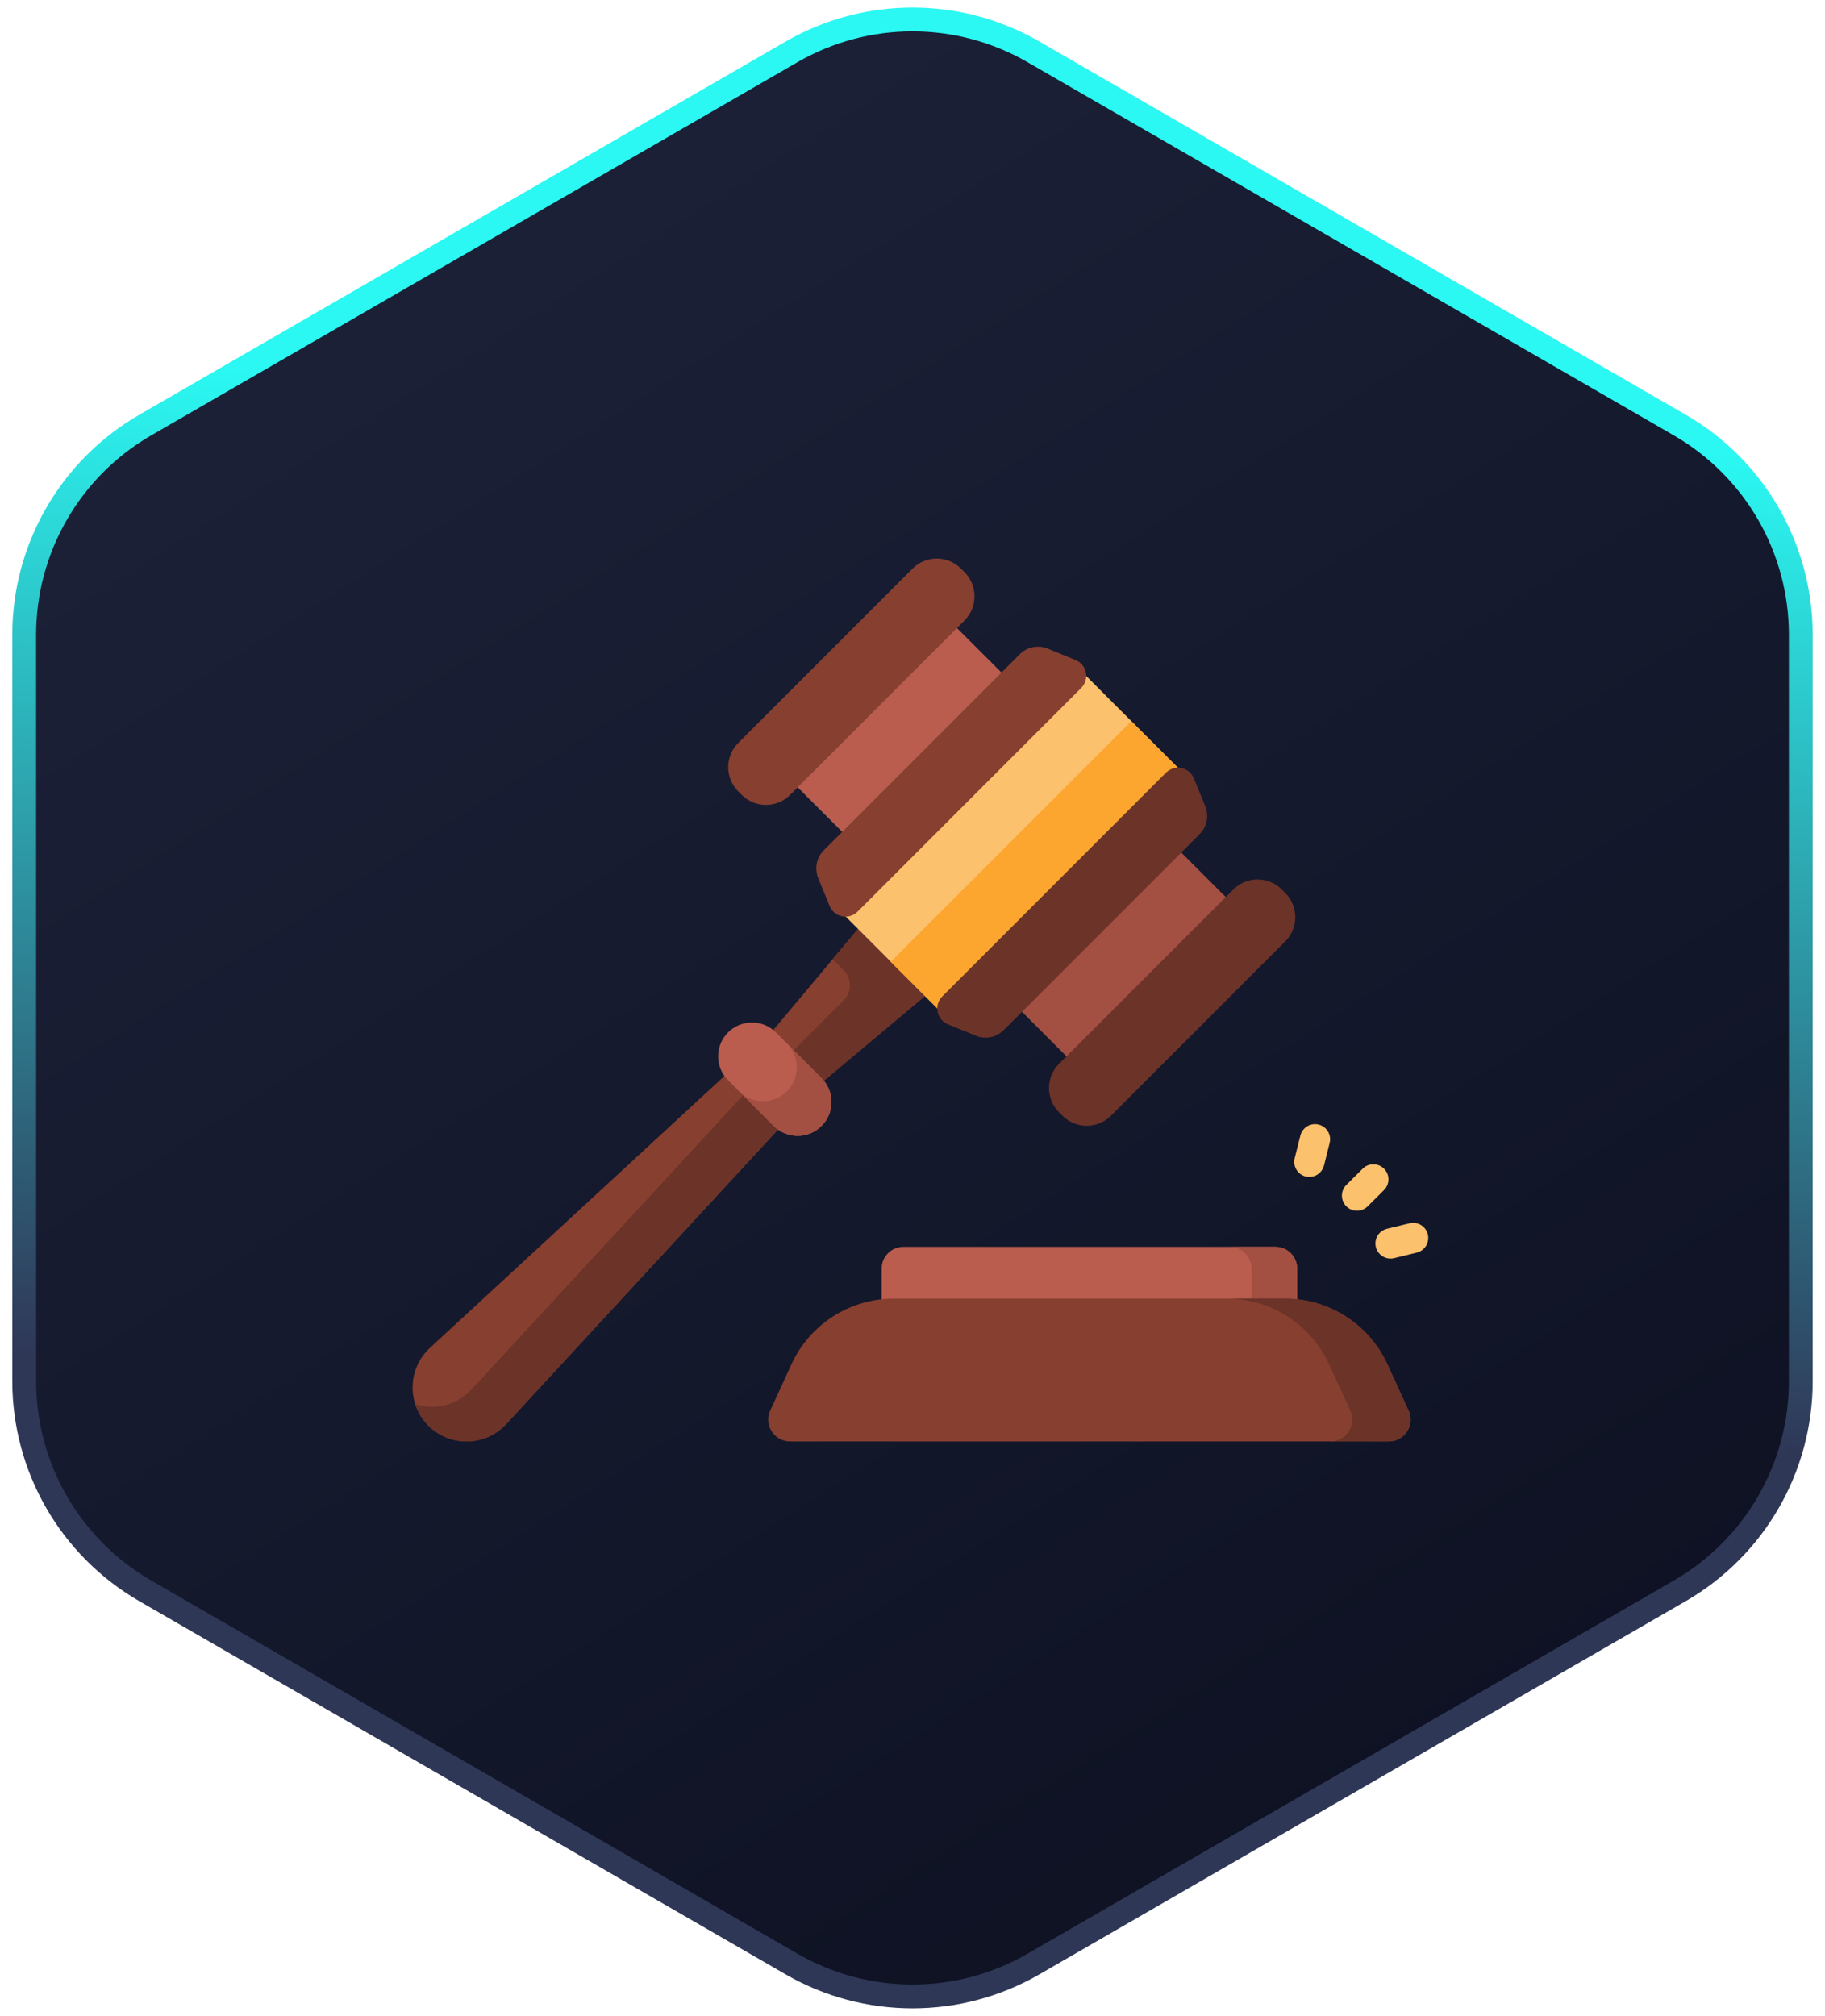
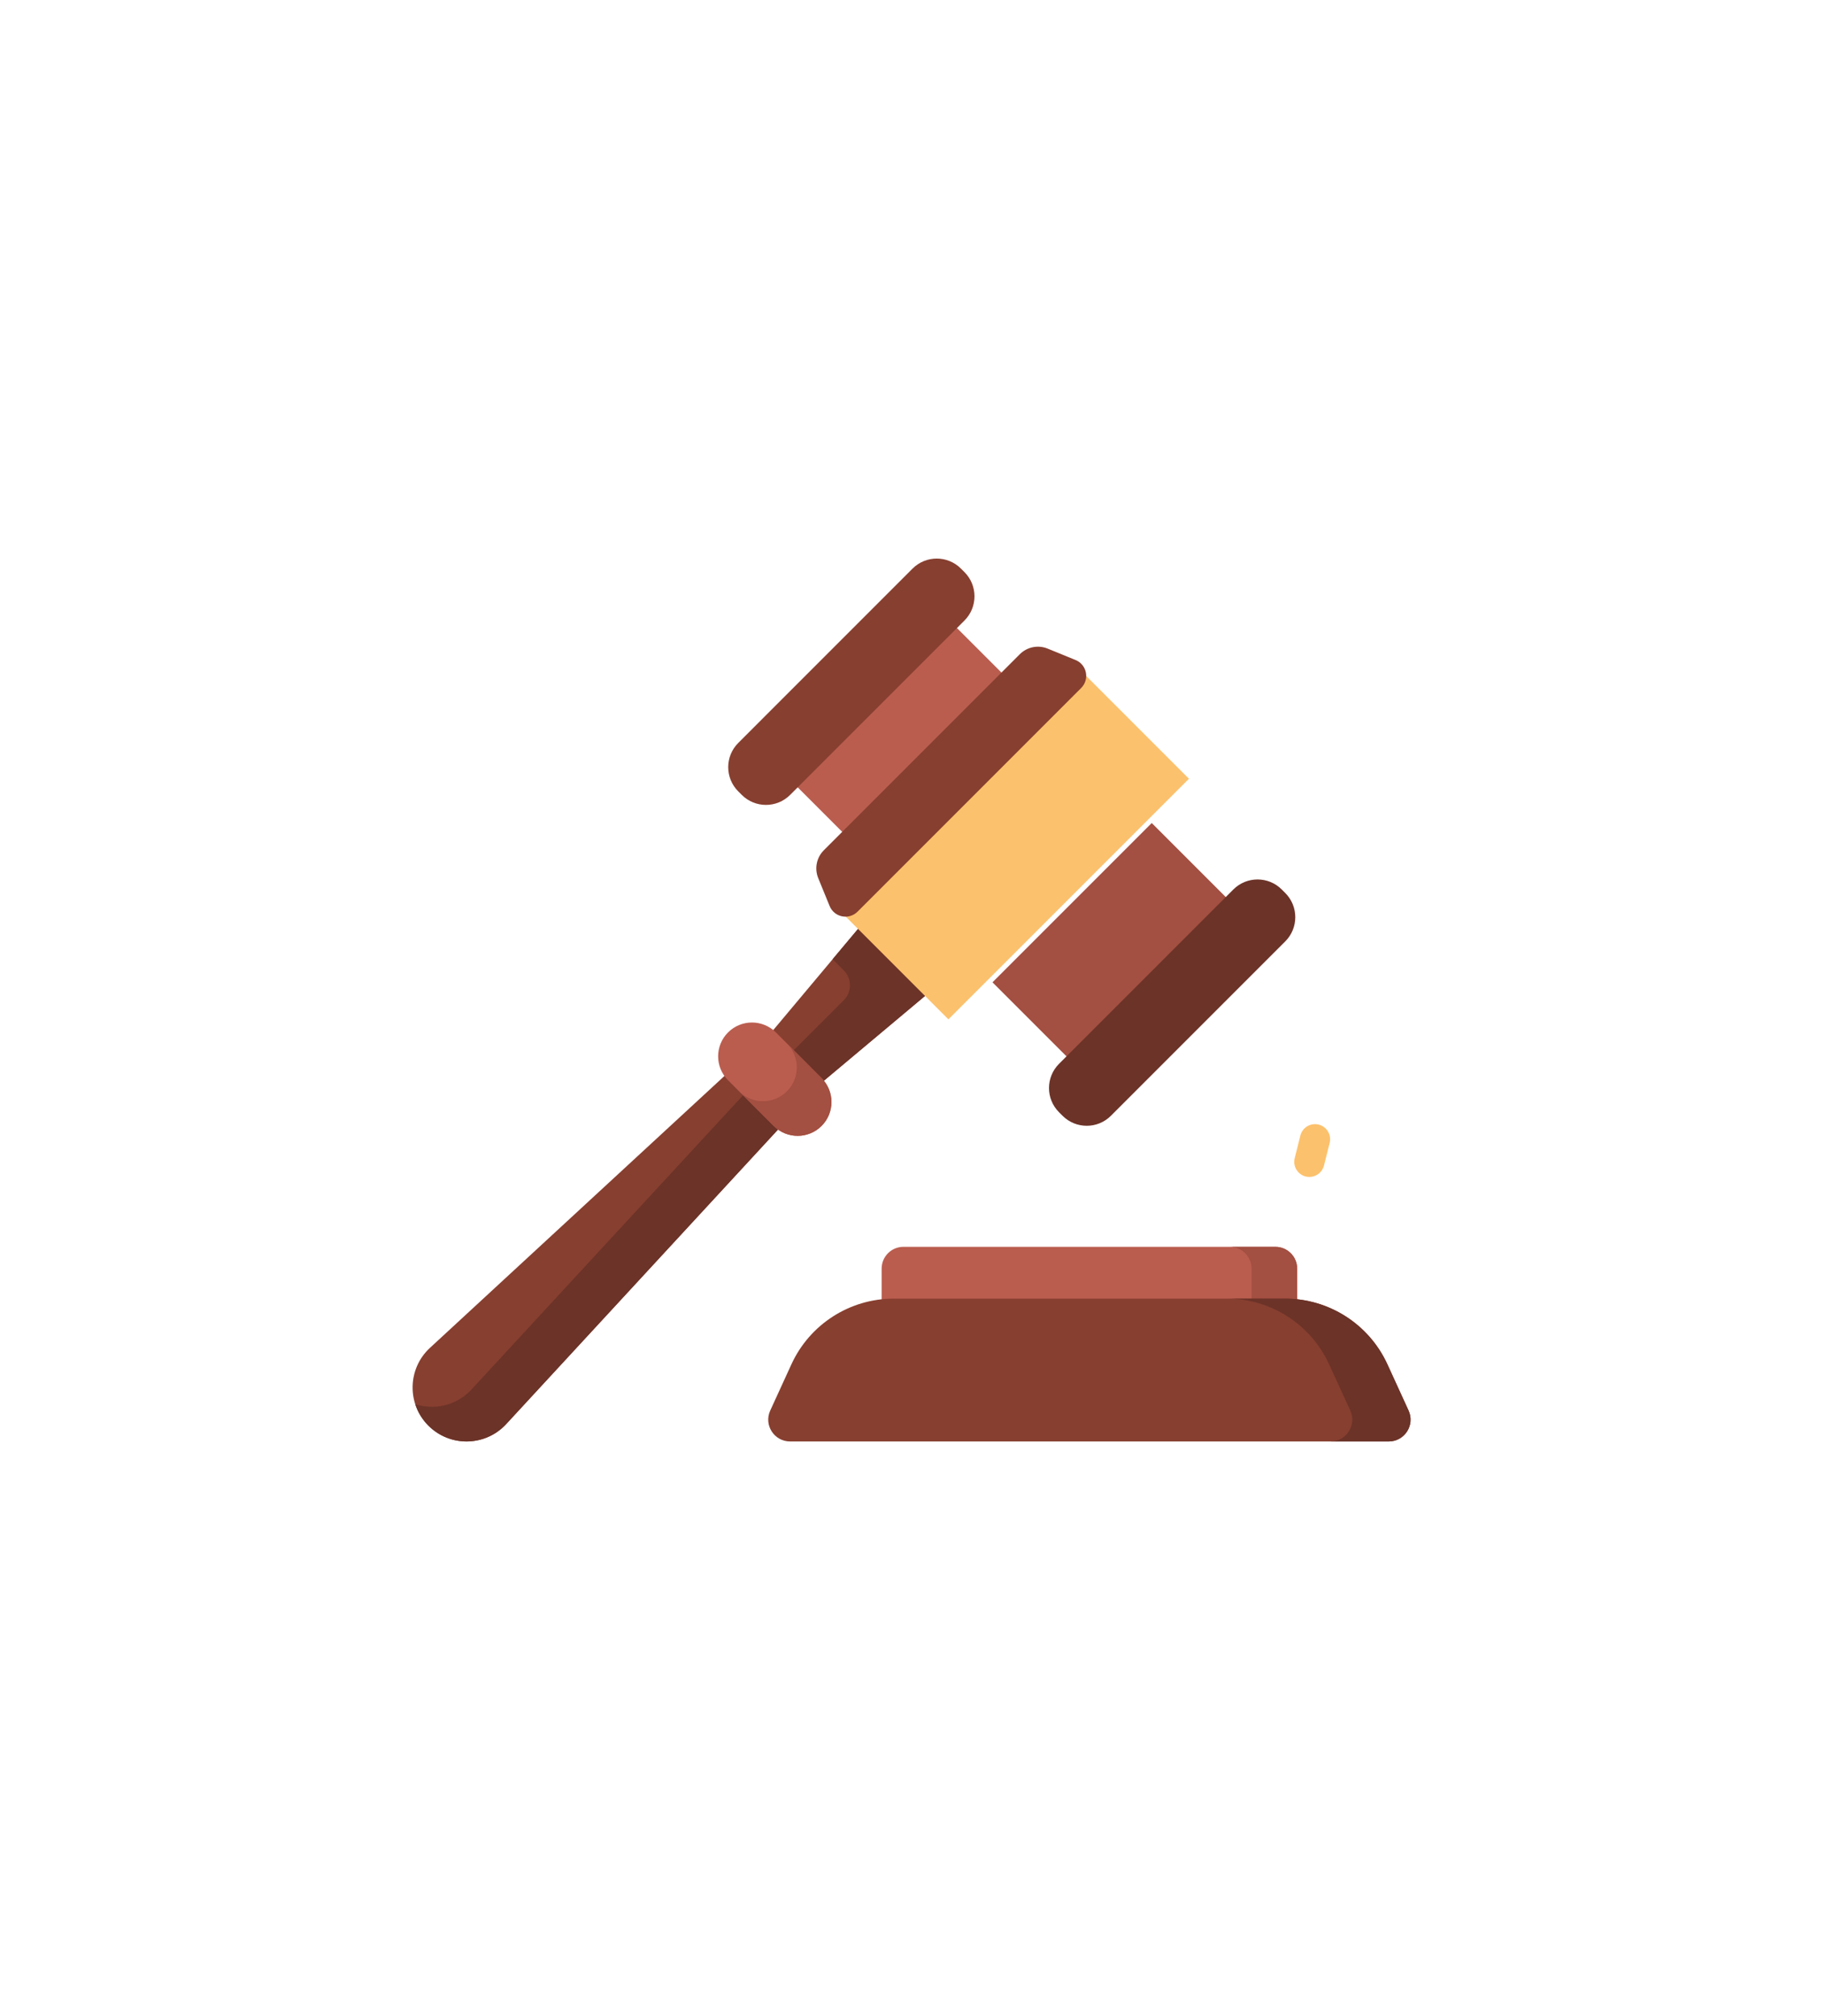
<svg xmlns="http://www.w3.org/2000/svg" width="115" height="127" viewBox="0 0 115 127" fill="none">
-   <path d="M49.875 3.269C54.593 0.544 60.407 0.544 65.125 3.269L105.85 26.78C110.568 29.504 113.475 34.539 113.475 39.987V87.013C113.475 92.461 110.568 97.496 105.85 100.22L65.125 123.731C60.407 126.456 54.593 126.456 49.875 123.731L9.15 100.22C4.432 97.496 1.526 92.461 1.525 87.013V39.987C1.526 34.539 4.432 29.504 9.15 26.78L49.875 3.269Z" fill="url(#paint0_linear_34250_136428)" stroke="url(#paint1_linear_34250_136428)" stroke-width="1.5" />
  <g clip-path="url(#clip0_34250_136428)">
    <path d="M51.708 68.255L48.556 65.102L27.093 84.914C25.675 86.224 25.631 88.45 26.995 89.815C28.36 91.18 30.586 91.135 31.896 89.717L51.708 68.255Z" fill="#873F30" />
    <path d="M31.801 89.816C30.481 91.135 28.328 91.147 26.996 89.815C26.602 89.421 26.326 88.956 26.167 88.461C27.344 88.844 28.687 88.564 29.616 87.635C29.648 87.602 29.681 87.568 29.712 87.534L49.526 66.072L51.709 68.255L31.896 89.717C31.864 89.751 31.833 89.784 31.801 89.816Z" fill="#6C3328" />
    <path d="M54.813 57.632L47.553 66.292L50.519 69.257L59.179 61.997L54.813 57.632Z" fill="#873F30" />
    <path d="M54.813 57.632L52.467 60.43L53.171 61.134C53.689 61.652 53.689 62.492 53.171 63.01L48.721 67.46L50.519 69.257L59.179 61.997L54.813 57.632Z" fill="#6C3328" />
    <path d="M48.755 70.934L45.877 68.055C45.044 67.223 45.044 65.873 45.877 65.041C46.709 64.209 48.058 64.209 48.891 65.041L51.77 67.92C52.602 68.752 52.602 70.101 51.77 70.934C50.937 71.766 49.588 71.766 48.755 70.934Z" fill="#BA5D4F" />
    <path d="M51.768 70.934C51.352 71.35 50.806 71.558 50.262 71.558C49.717 71.558 49.171 71.35 48.754 70.934L46.572 68.751C46.989 69.168 47.535 69.376 48.079 69.375C48.624 69.376 49.17 69.168 49.586 68.751C50.419 67.919 50.418 66.569 49.586 65.737L51.768 67.92C52.601 68.753 52.601 70.101 51.768 70.934Z" fill="#A34F41" />
    <path d="M58.575 37.839L64.967 44.231L54.931 54.267L48.539 47.874L58.575 37.839Z" fill="#BA5D4F" />
    <path d="M68.933 68.278L62.54 61.885L72.576 51.85L78.968 58.242L68.933 68.278Z" fill="#A34F41" />
    <path d="M46.741 50.077L46.519 49.855C45.677 49.013 45.677 47.648 46.519 46.806L57.503 35.821C58.345 34.979 59.711 34.979 60.553 35.821L60.775 36.043C61.617 36.885 61.617 38.25 60.775 39.092L49.79 50.077C48.948 50.919 47.583 50.919 46.741 50.077Z" fill="#873F30" />
    <path d="M66.733 70.07L66.955 70.292C67.797 71.134 69.162 71.134 70.004 70.292L80.989 59.307C81.831 58.465 81.831 57.1 80.989 56.258L80.767 56.036C79.925 55.194 78.56 55.194 77.718 56.036L66.733 67.02C65.891 67.862 65.891 69.228 66.733 70.07Z" fill="#6C3328" />
    <path d="M67.742 41.882L74.92 49.061L59.763 64.218L52.585 57.039L67.742 41.882Z" fill="#FCC16D" />
-     <path d="M56.125 60.593L71.282 45.436L74.915 49.069L59.758 64.226L56.125 60.593Z" fill="#FCA62F" />
    <path d="M67.776 41.581L66.017 40.862C65.415 40.615 64.723 40.754 64.262 41.215L51.913 53.565C51.452 54.025 51.313 54.717 51.559 55.32L52.278 57.079C52.57 57.792 53.494 57.978 54.038 57.433L68.13 43.341C68.675 42.796 68.489 41.872 67.776 41.581Z" fill="#873F30" />
-     <path d="M75.23 49.034L75.949 50.793C76.195 51.396 76.056 52.088 75.596 52.548L63.246 64.898C62.785 65.359 62.094 65.498 61.491 65.251L59.732 64.532C59.019 64.241 58.833 63.317 59.378 62.772L73.47 48.68C74.015 48.135 74.938 48.321 75.23 49.034Z" fill="#6C3328" />
    <path d="M81.74 83.597H55.555V79.922C55.555 79.164 56.17 78.549 56.928 78.549H80.366C81.125 78.549 81.74 79.164 81.74 79.922V83.597Z" fill="#BA5D4F" />
    <path d="M81.739 79.923V83.597H78.866V79.923C78.866 79.164 78.25 78.549 77.492 78.549H80.366C81.124 78.549 81.739 79.164 81.739 79.923Z" fill="#A34F41" />
    <path d="M87.511 90.81H49.784C48.783 90.81 48.118 89.774 48.535 88.864L49.869 85.952C51.024 83.43 53.544 81.812 56.318 81.812H80.977C83.751 81.812 86.271 83.43 87.426 85.952L88.76 88.864C89.177 89.774 88.512 90.81 87.511 90.81Z" fill="#873F30" />
    <path d="M87.511 90.81H83.838C84.838 90.81 85.503 89.774 85.087 88.865L83.753 85.951C82.598 83.43 80.078 81.811 77.304 81.811H80.976C83.751 81.811 86.271 83.43 87.426 85.951L88.76 88.865C89.176 89.774 88.511 90.81 87.511 90.81Z" fill="#6C3328" />
-     <path d="M85.51 76.274C85.266 76.274 85.021 76.181 84.835 75.994C84.465 75.621 84.467 75.019 84.839 74.648L85.869 73.625C86.242 73.254 86.844 73.256 87.215 73.629C87.585 74.001 87.583 74.604 87.21 74.974L86.181 75.998C85.995 76.182 85.752 76.274 85.51 76.274Z" fill="#FCC16D" />
    <path d="M82.508 74.146C82.431 74.146 82.353 74.137 82.275 74.118C81.766 73.99 81.456 73.473 81.584 72.963L81.941 71.54C82.069 71.03 82.586 70.72 83.095 70.848C83.605 70.976 83.915 71.493 83.787 72.002L83.43 73.426C83.321 73.858 82.934 74.146 82.508 74.146Z" fill="#FCC16D" />
-     <path d="M87.621 79.289C87.193 79.289 86.804 78.998 86.698 78.564C86.573 78.053 86.885 77.538 87.396 77.413L88.822 77.065C89.333 76.94 89.848 77.252 89.972 77.763C90.097 78.273 89.785 78.788 89.274 78.913L87.848 79.262C87.772 79.28 87.696 79.289 87.621 79.289Z" fill="#FCC16D" />
  </g>
  <defs>
    <linearGradient id="paint0_linear_34250_136428" x1="95" y1="109.5" x2="34.5" y2="14.5" gradientUnits="userSpaceOnUse">
      <stop stop-color="#0E1223" />
      <stop offset="1" stop-color="#1B2037" />
    </linearGradient>
    <linearGradient id="paint1_linear_34250_136428" x1="113" y1="91.5" x2="116.5" y2="29" gradientUnits="userSpaceOnUse">
      <stop stop-color="#2F3757" />
      <stop offset="1" stop-color="#2BF8F2" />
    </linearGradient>
    <clipPath id="clip0_34250_136428">
      <rect width="64" height="64" fill="white" transform="translate(26 31)" />
    </clipPath>
  </defs>
</svg>